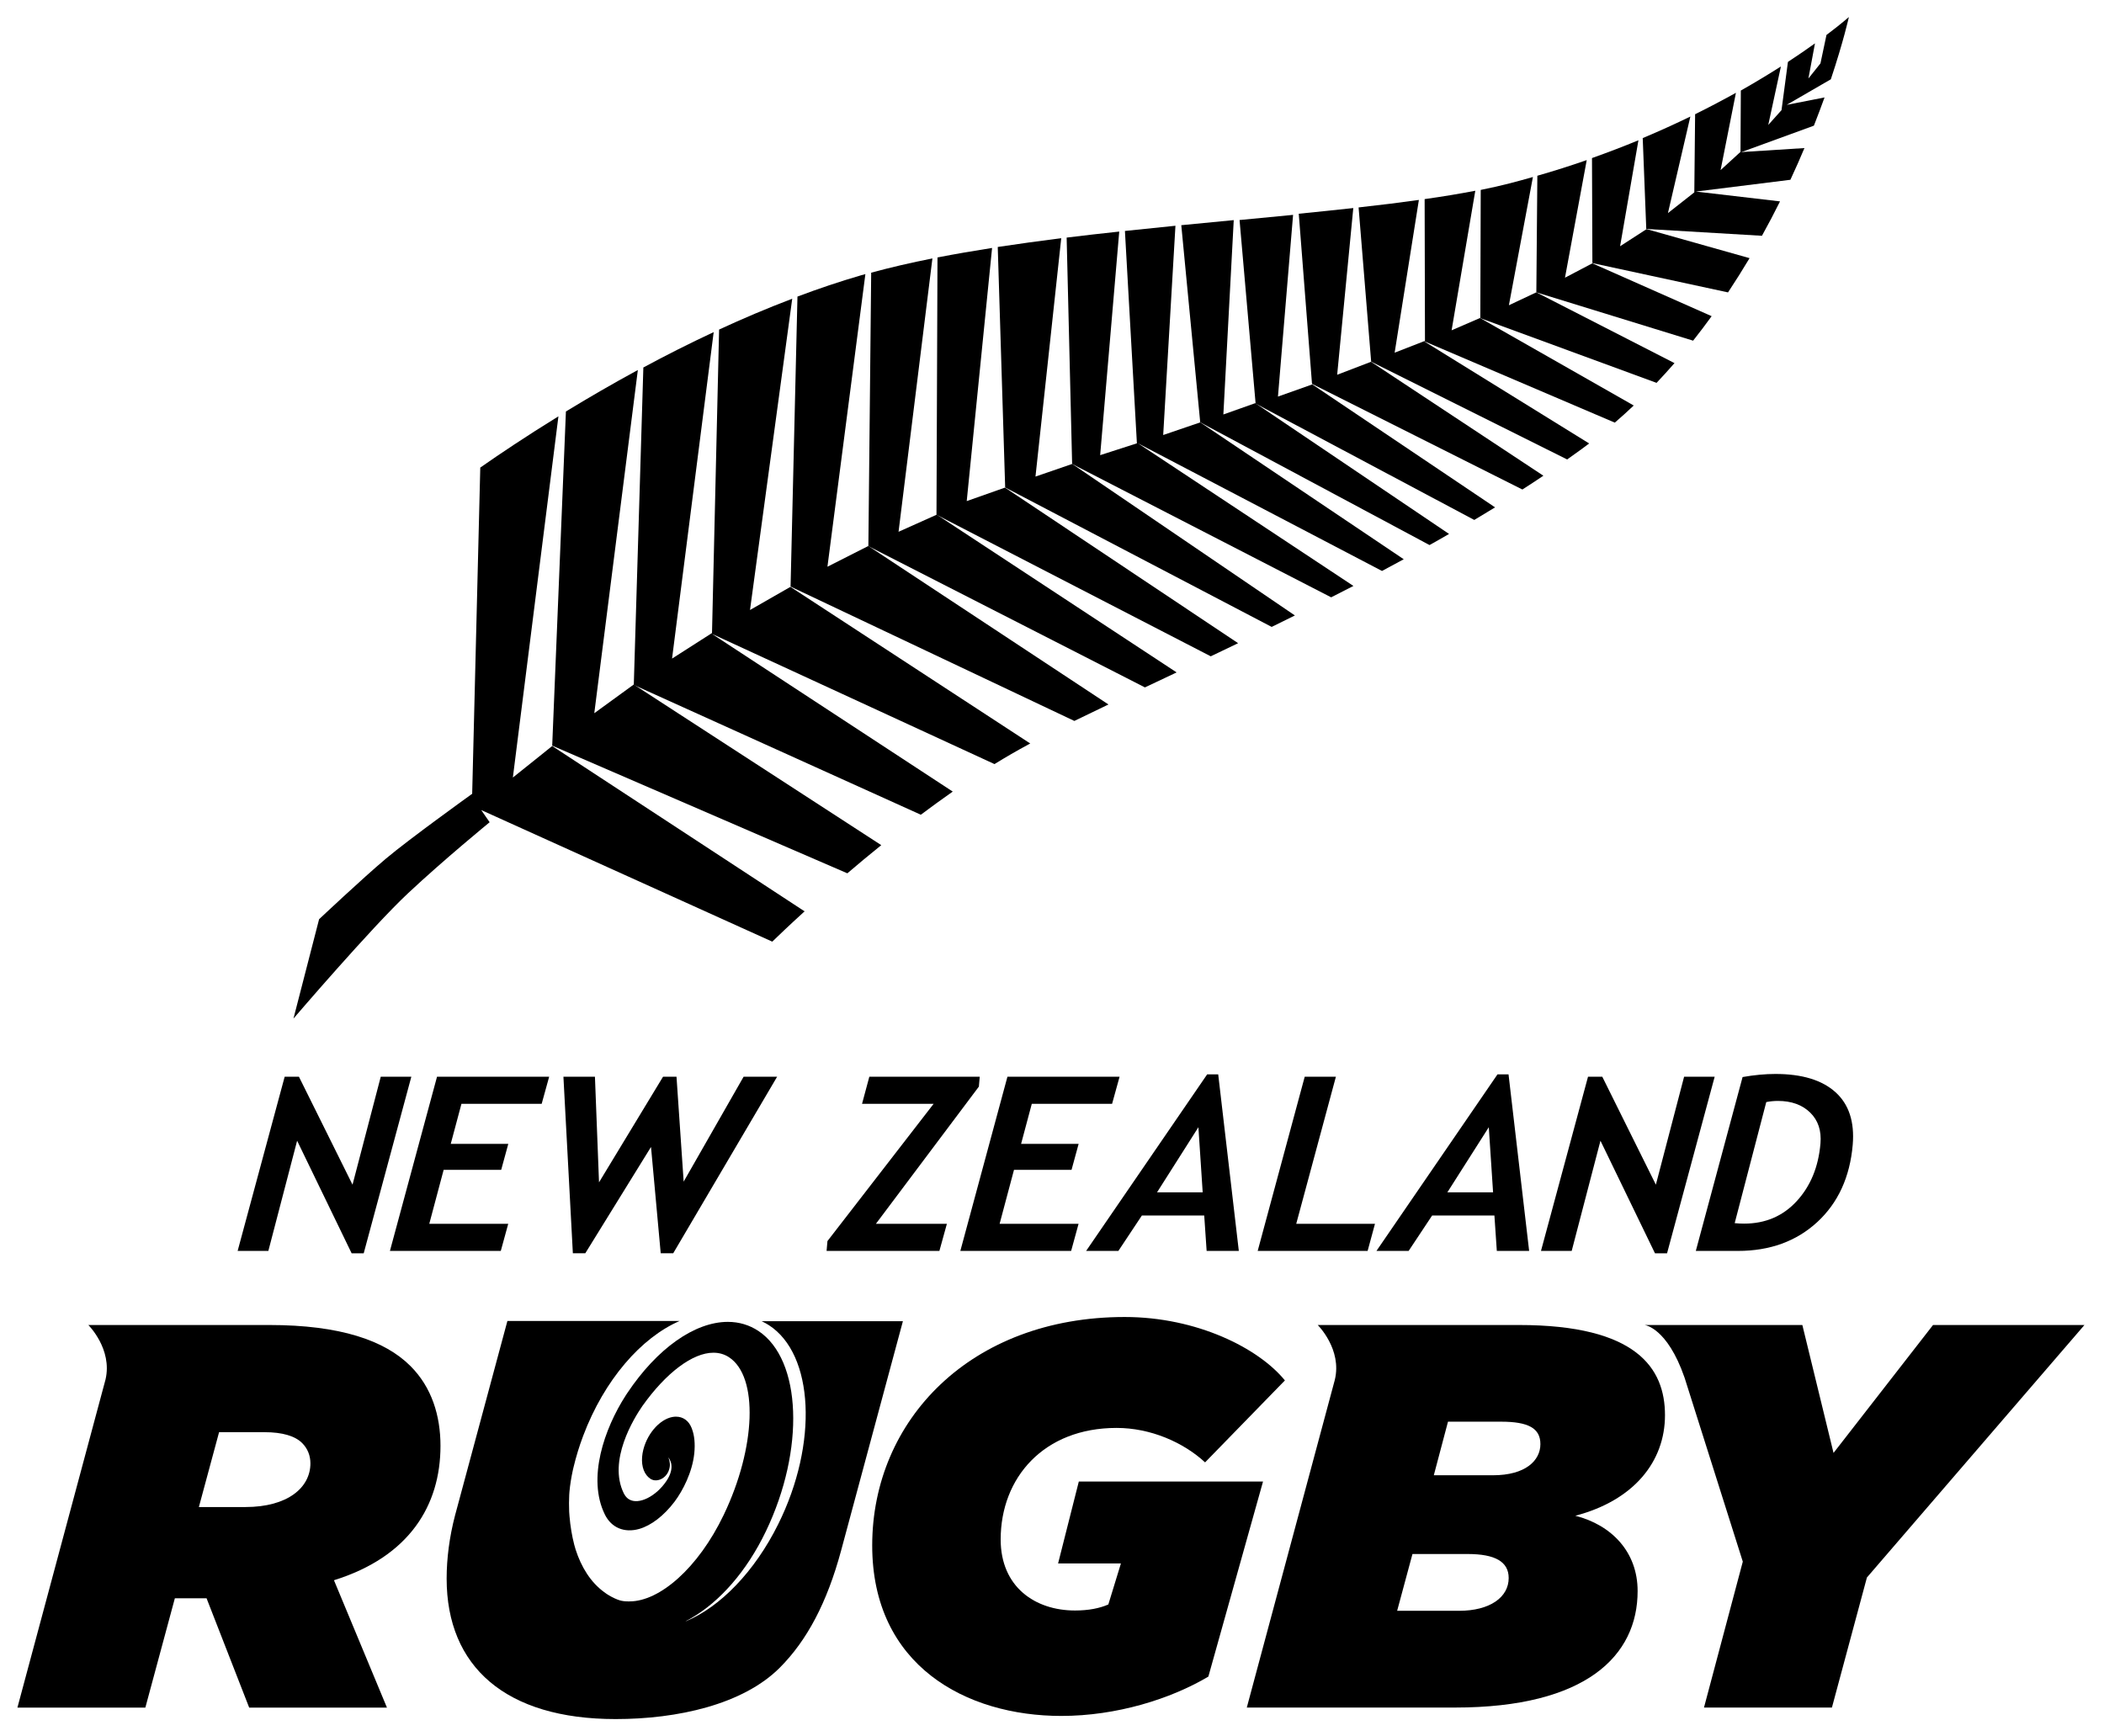
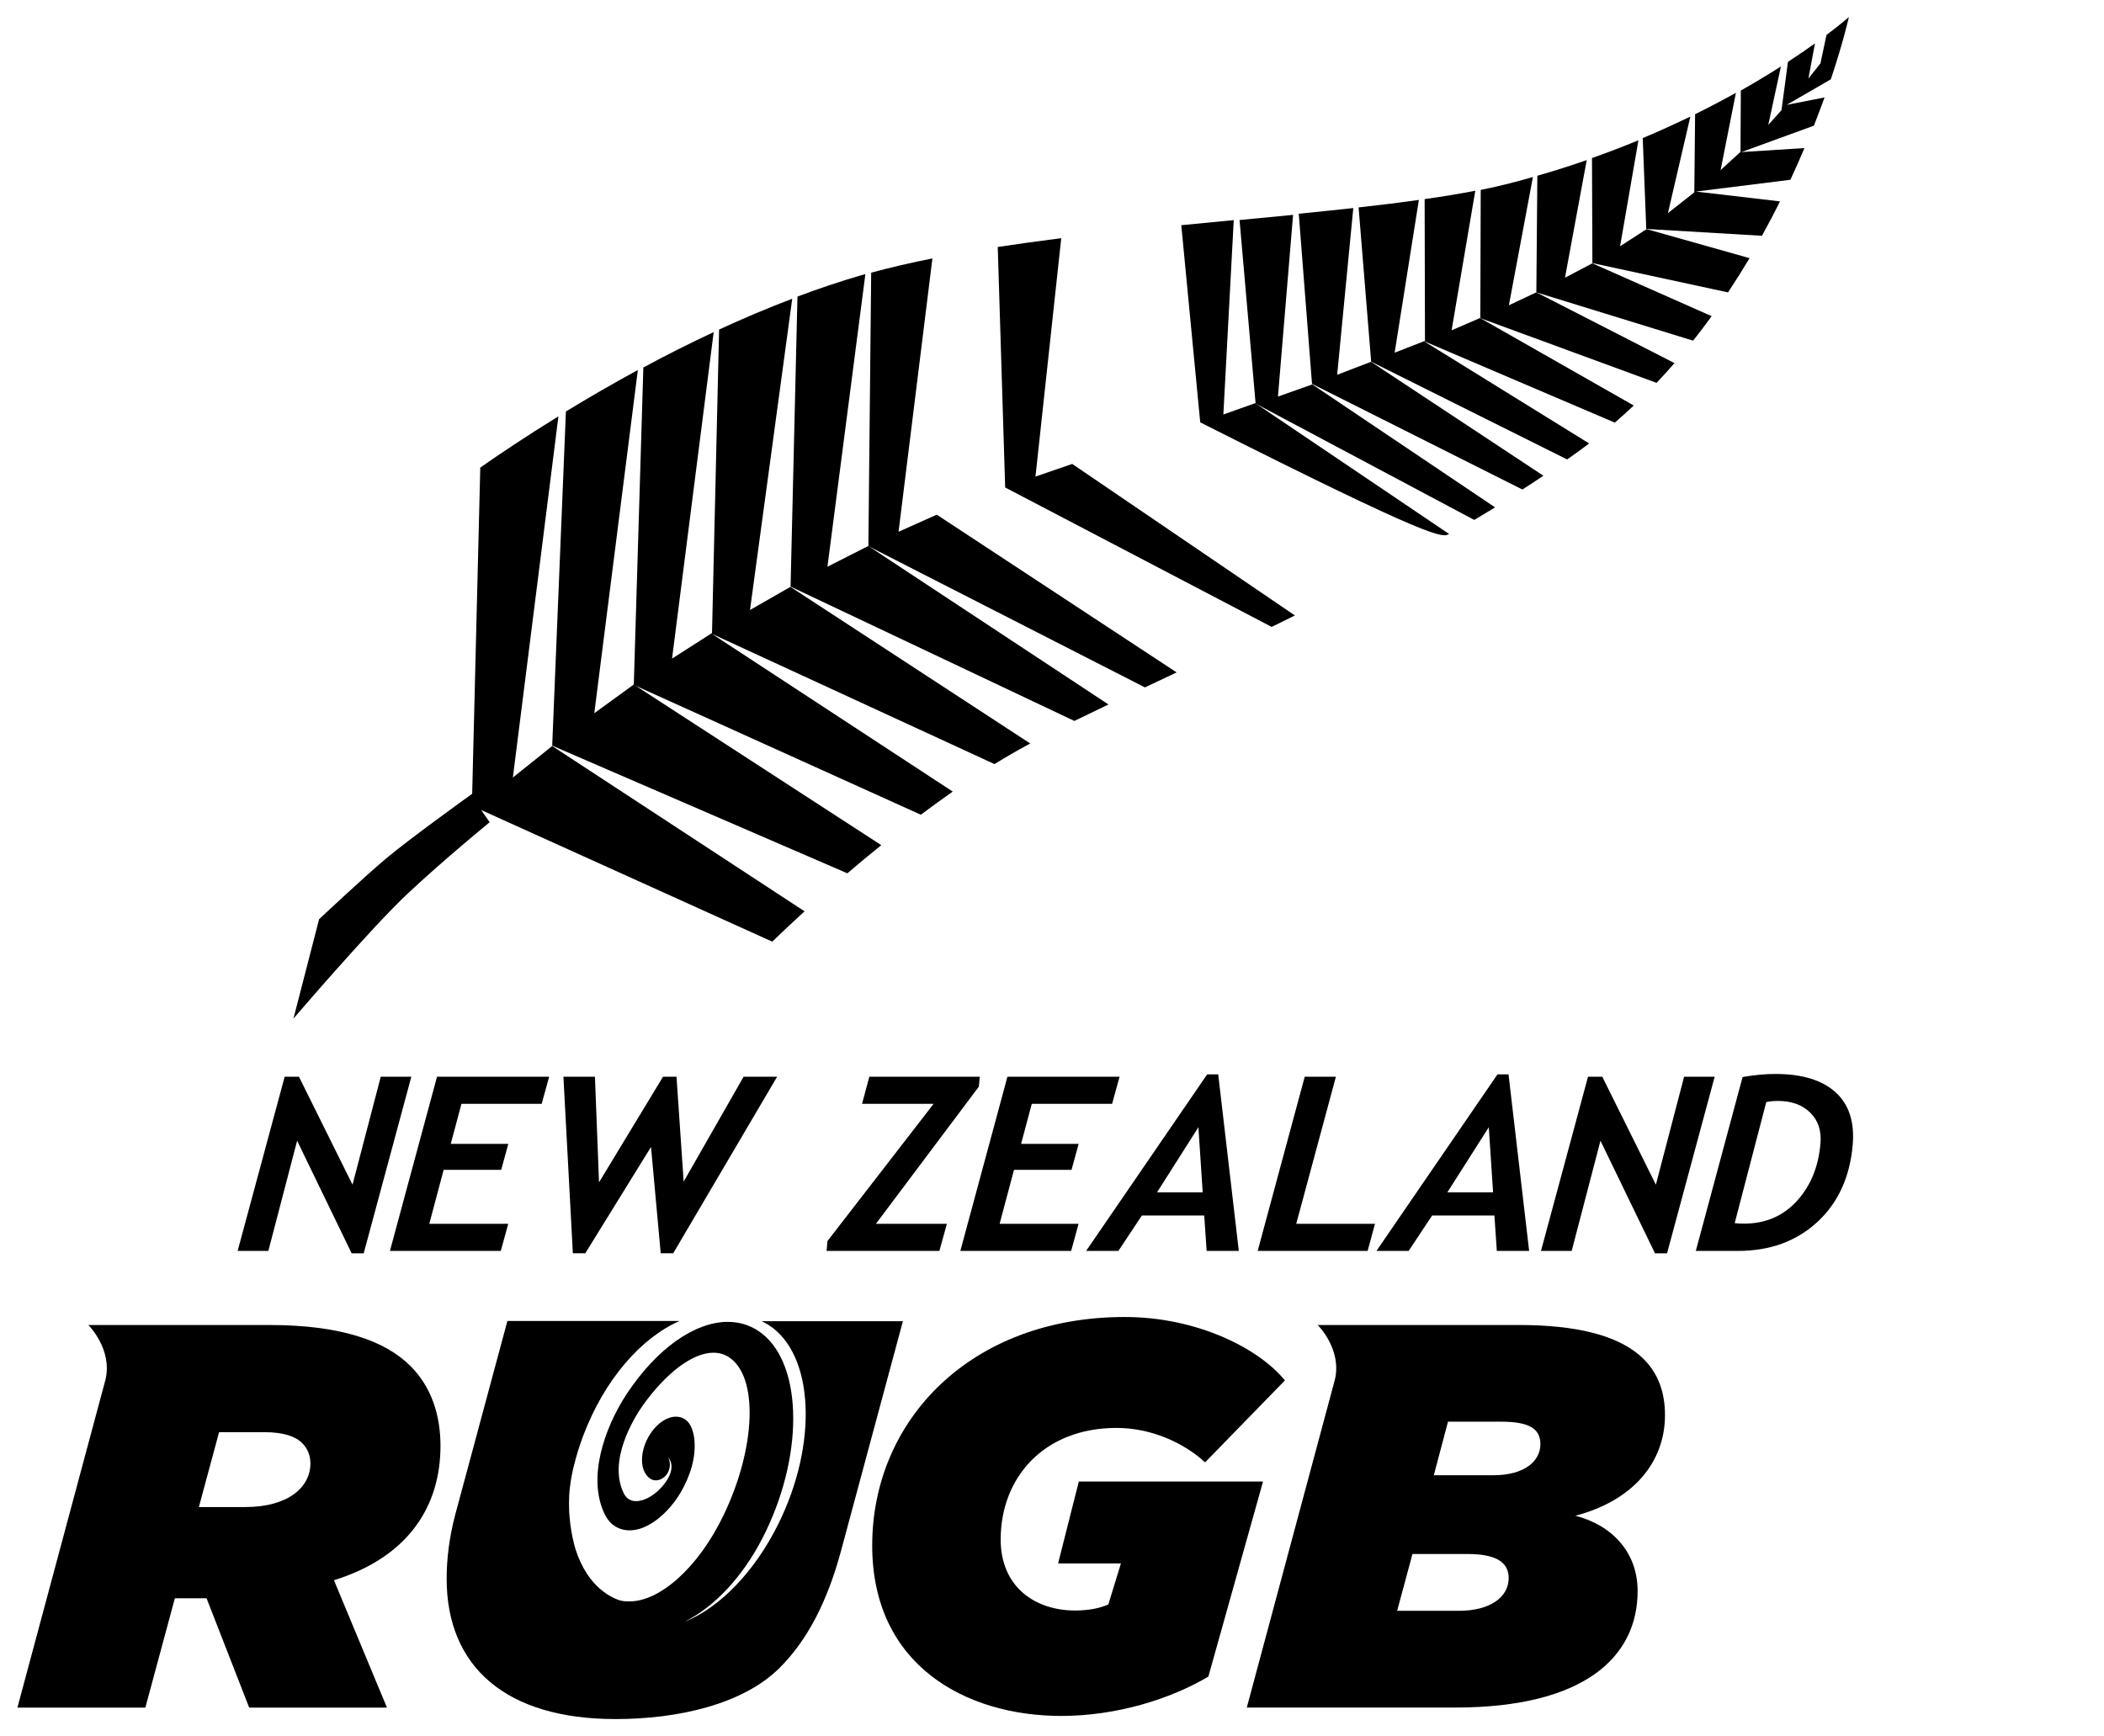
<svg xmlns="http://www.w3.org/2000/svg" width="618" height="510" viewBox="0 0 618 510" fill="none">
  <path d="M522.2 323.411C526.19 323.411 529.354 324.551 531.693 326.831C534.031 329.111 535.034 332.138 534.719 335.911C534.13 342.809 531.791 348.45 527.742 352.852C523.694 357.254 518.544 359.456 512.295 359.456C511.45 359.456 510.526 359.416 509.524 359.318L518.8 323.746C519.94 323.529 521.08 323.411 522.2 323.411ZM533.776 359.004C539.888 353.363 543.367 345.797 544.192 336.304C544.762 329.563 543.072 324.394 539.121 320.837C535.171 317.28 529.295 315.491 521.492 315.491C518.505 315.491 515.302 315.786 511.843 316.395L498.105 367.474H510.467C519.881 367.474 527.644 364.644 533.776 359.004ZM503.647 316.297H494.666L486.372 348.017L470.63 316.297H466.444L452.627 367.474H461.648L470.099 335.105L486.117 368.182H489.654L503.647 316.297ZM438.556 350.258H425.132L437.298 331.135L438.556 350.258ZM449.149 367.474L443.095 315.609H439.853L404.3 367.474H413.753L420.651 357.078H438.949L439.656 367.474H449.149ZM403.867 359.515H380.736L392.39 316.297H383.231L369.415 367.474H401.706L403.867 359.515ZM353.26 350.258H339.857L352.002 331.135L353.26 350.258ZM363.873 367.474L357.82 315.609H354.577L319.024 367.474H328.497L335.395 357.078H353.712L354.42 367.474H363.873ZM328.851 316.297H295.912L282.076 367.474H314.622L316.803 359.515H293.612L297.838 343.654H314.74L316.823 336.029H299.921L303.066 324.257H326.65L328.851 316.297ZM287.52 319.206L287.775 316.297H255.347L253.205 324.257H274.234L243.044 364.585L242.789 367.474H275.924L278.126 359.515H257.273L287.52 319.206ZM228.265 316.297H218.419L200.809 347.113L198.707 316.297H194.756L175.948 347.33L174.749 316.297H165.492L168.264 368.162H171.919L191.219 336.933L194.068 368.162H197.744L228.265 316.297ZM161.306 316.297H128.367L114.531 367.474H147.097L149.279 359.515H126.088L130.313 343.654H147.215L149.298 336.029H132.396L135.541 324.257H159.105L161.306 316.297ZM120.821 316.297H111.839L103.545 348.017L87.803 316.297H83.617L69.8 367.474H78.821L87.272 335.105L103.29 368.182H106.827L120.821 316.297Z" fill="black" />
  <path d="M256.19 454.002C256.19 417.23 285.08 386.886 330.361 386.886C351.548 386.886 369.707 396.044 377.411 405.517L353.965 429.592C347.538 423.657 337.908 419.471 327.964 419.471C306.6 419.471 293.924 434.073 293.924 452.233C293.924 466.206 304.045 473.105 315.759 473.105C319.768 473.105 322.972 472.456 325.546 471.336L329.241 459.289H310.787L316.879 435.213H370.985L354.928 492.522C343.843 499.106 327.964 504.078 311.73 504.078C283.803 504.078 256.19 489.319 256.19 454.002Z" fill="black" />
  <path d="M462.715 445.27C479.892 440.77 489.05 429.371 489.05 415.731C489.05 401.915 480.697 389.239 446.186 389.239H397.819H396.404H387.049C387.049 389.239 394.282 396.373 392.061 405.394L366.217 501.616H427.378C465.918 501.616 481.012 486.365 481.012 467.42C481.031 455.863 473.327 447.983 462.715 445.27ZM428.518 473.198H410.378L414.878 456.512H431.092C439.131 456.512 443.14 458.753 443.14 463.568C443.14 469.188 437.676 473.198 428.518 473.198ZM438.482 433.38H421.148L425.314 417.638H440.88C448.918 417.638 452.455 419.564 452.455 424.222C452.455 429.037 448.112 433.38 438.482 433.38Z" fill="black" />
  <path d="M129.382 424.733C129.382 415.908 126.827 407.536 120.558 401.286C113.011 393.739 99.843 389.239 79.129 389.239H36.717H35.302H25.947C25.947 389.239 33.081 396.294 30.998 405.237L5.114 501.636H42.692L51.359 469.523H60.674L73.194 501.636H113.66L98.094 464.216C120.224 457.318 129.382 442.224 129.382 424.733ZM72.054 442.715H58.414L64.35 420.723H77.674C82.981 420.723 86.676 421.844 88.759 423.927C90.371 425.538 91.176 427.622 91.176 429.882C91.176 436.937 84.593 442.715 72.054 442.715Z" fill="black" />
-   <path d="M567.781 389.239L538.556 426.816L529.398 389.239H493.825H489.914H483.055C483.055 389.239 489.678 389.907 494.808 404.726L511.906 458.753L500.507 501.616H538.084L548.363 463.41L612.256 389.239H567.781Z" fill="black" />
  <path d="M311.715 69.976C305.386 70.782 299.137 71.627 293.064 72.551L295.245 143.204L373.524 184.162C375.784 183.061 378.064 181.941 380.344 180.801L314.938 136.286L304.148 140.001L311.715 69.976Z" fill="black" />
  <path d="M273.873 75.916C267.544 77.174 261.511 78.57 255.89 80.103L255.064 160.445L336.292 201.933C339.318 200.499 342.423 199.044 345.607 197.531L275.15 151.189L263.928 156.22L273.873 75.916Z" fill="black" />
-   <path d="M291.401 72.837C285.899 73.702 280.533 74.626 275.364 75.628L275.07 151.215L355.628 192.801C358.262 191.543 360.955 190.266 363.667 188.949L295.195 143.236L283.953 147.206L291.401 72.837Z" fill="black" />
-   <path d="M345.258 66.316C340.325 66.808 335.353 67.319 330.42 67.849L333.938 130.229L323.148 133.708L328.749 68.026C323.561 68.576 318.412 69.166 313.302 69.795L314.913 136.302L390.991 175.471C393.173 174.37 395.354 173.25 397.536 172.13L334.252 130.229L405.928 167.727C408.05 166.588 410.193 165.448 412.315 164.288L352.549 124.077L341.661 127.792L345.258 66.316Z" fill="black" />
-   <path d="M362.382 64.661C357.292 65.152 352.143 65.644 346.974 66.154L352.536 124.073L419.888 160.117C421.814 159.056 423.72 157.955 425.626 156.855L368.71 118.432L359.336 121.754L362.382 64.661Z" fill="black" />
+   <path d="M362.382 64.661C357.292 65.152 352.143 65.644 346.974 66.154L352.536 124.073C421.814 159.056 423.72 157.955 425.626 156.855L368.71 118.432L359.336 121.754L362.382 64.661Z" fill="black" />
  <path d="M164.025 122.303C154.434 128.219 146.572 133.505 141.07 137.358L138.691 233.187C138.691 233.187 120.257 246.414 113.339 252.251C106.401 258.088 93.725 270.037 93.725 270.037L86.198 299.222C86.198 299.222 109.074 272.494 119.824 262.431C130.3 252.605 143.821 241.54 143.821 241.54L141.345 237.963L226.837 276.621C228.212 275.284 231.534 272.081 236.329 267.718L162.197 219.155L150.641 228.411L164.025 122.303Z" fill="black" />
  <path d="M187.353 108.695C179.727 112.842 172.632 116.969 166.225 120.88L162.196 219.048L248.887 256.547C251.992 253.893 255.333 251.103 258.851 248.273L186.154 201.085L174.558 209.516L187.353 108.695Z" fill="black" />
  <path d="M379.812 63.121C374.663 63.632 369.415 64.124 364.089 64.635L368.806 118.563L433.033 152.74C435.077 151.522 437.121 150.284 439.145 149.046L385.453 112.923L375.37 116.5L379.812 63.121Z" fill="black" />
  <path d="M254.185 80.52C253.772 80.638 253.32 80.756 252.907 80.874C246.638 82.701 240.388 84.804 234.236 87.123L232.212 172.32L315.562 211.784C318.726 210.232 322.067 208.62 325.585 206.95L255.049 160.391L243.041 166.483L254.185 80.52Z" fill="black" />
  <path d="M232.699 87.753C225.368 90.543 218.175 93.59 211.218 96.813L209.134 185.96L197.401 193.468L209.626 97.56C202.433 100.92 195.515 104.419 188.97 107.956L186.16 201.211L270.472 239.339C273.538 237.039 276.683 234.759 279.847 232.538L209.134 186.216L292.111 224.461C295.412 222.417 298.714 220.511 301.996 218.742C302.193 218.644 302.409 218.526 302.605 218.408L232.168 172.399L220.297 179.199L232.699 87.753Z" fill="black" />
  <path d="M481.249 41.206C476.925 42.994 472.365 44.743 467.609 46.434L467.727 77.289L507.565 85.897C509.785 82.537 511.888 79.196 513.893 75.835L483.646 67.305L475.864 72.337L481.249 41.206Z" fill="black" />
  <path d="M466.063 47.029C461.425 48.641 456.59 50.194 451.559 51.628L451.264 85.884L497.312 100.074C499.198 97.696 501.006 95.298 502.756 92.881L467.714 77.355L459.676 81.58L466.063 47.029Z" fill="black" />
  <path d="M509.887 27.264C506.173 29.327 502.183 31.43 497.899 33.553L497.663 56.508L489.919 62.6L496.503 34.24C492.12 36.363 487.463 38.486 482.51 40.569L483.552 67.258L517.532 69.263C519.419 65.863 521.188 62.482 522.839 59.161L498.134 56.272L525.885 52.813C527.379 49.609 528.754 46.504 530.012 43.497L511.145 44.696L505.386 49.963L509.887 27.264Z" fill="black" />
  <path d="M450.258 51.997C448.037 52.626 445.796 53.255 443.497 53.844C440.844 54.532 437.974 55.181 434.928 55.79L434.81 93.426L434.751 93.445L486.577 112.47C488.385 110.564 490.134 108.618 491.844 106.672L451.26 85.879L443.202 89.672L450.258 51.997Z" fill="black" />
  <path d="M543.068 5C543.068 5 540.828 7.005 536.484 10.267L534.716 18.62L531.178 23.061L533.104 12.743C530.824 14.375 528.191 16.202 525.164 18.187L523.277 32.357L519.386 36.701L523.101 19.524C519.602 21.745 515.672 24.142 511.328 26.599L511.23 44.778L532.79 36.917C533.93 34.008 534.971 31.218 535.915 28.623L524.791 30.805L537.762 23.297C541.496 12.114 543.068 5 543.068 5Z" fill="black" />
  <path d="M397.498 61.117C392.309 61.687 386.944 62.238 381.48 62.788L385.372 112.766L447.162 143.799C449.245 142.462 451.308 141.126 453.333 139.75L402.706 106.281L392.761 110.093L397.498 61.117Z" fill="black" />
  <path d="M418.286 100.264L418.312 100.237L418.18 100.184L418.286 100.264Z" fill="black" />
  <path d="M416.761 58.735C411.16 59.521 405.244 60.248 399.053 60.936L402.748 106.257L460.313 134.97C461.728 133.968 463.162 132.946 464.538 131.944C465.285 131.393 466.032 130.843 466.778 130.273L418.274 100.243L409.646 103.604L416.761 58.735Z" fill="black" />
  <path d="M434.727 93.478L434.758 93.448L434.635 93.417L434.727 93.478Z" fill="black" />
  <path d="M433.331 56.034C428.733 56.918 423.76 57.744 418.454 58.491L418.552 100.136L418.297 100.234L474.309 124.152C476.215 122.521 478.062 120.831 479.87 119.121L434.727 93.415L426.374 97.031L433.331 56.034Z" fill="black" />
  <path d="M223.757 388.141C224.464 388.475 225.132 388.829 225.801 389.261C239.106 397.811 240.364 424.067 228.572 447.769C221.674 461.684 211.532 472.08 201.45 476.267C201.45 476.267 201.431 476.247 201.431 476.227C201.942 475.972 202.453 475.697 202.964 475.402C203.023 475.363 203.101 475.323 203.16 475.284C211.336 470.528 219.256 461.743 224.975 449.813C236.472 425.836 235.49 399.461 222.774 390.991C220.101 389.222 217.075 388.318 213.793 388.318C204.045 388.318 192.999 396.14 184.254 409.229L183.762 409.976C177.552 419.626 172.403 434.248 177.67 444.92C179.576 448.791 183.369 450.383 187.752 449.145C191.27 448.143 195.043 445.234 198.129 441.146C200.566 437.903 203.357 432.479 203.927 426.956C204.221 424.126 203.966 421.611 203.239 419.744C203.199 419.645 203.16 419.527 203.121 419.429C202.295 417.366 200.644 416.167 198.581 416.167H198.266C194.375 416.383 190.307 420.628 188.97 425.816C188.204 428.843 188.538 431.595 189.914 433.363C190.228 433.776 190.621 434.13 191.034 434.405C191.093 434.444 191.152 434.484 191.191 434.503C191.25 434.543 191.309 434.582 191.388 434.602C191.525 434.68 191.683 434.739 191.84 434.778C193.825 435.289 196.38 433.717 196.733 430.769C196.891 429.511 196.399 428.234 196.222 428.018C197.52 429.57 197.795 432.007 195.751 435.054C192.744 439.554 187.614 442.168 184.784 440.458C184.352 440.203 183.978 439.849 183.684 439.436C183.664 439.397 183.625 439.377 183.605 439.338C183.507 439.2 183.428 439.063 183.35 438.906C183.31 438.847 183.271 438.788 183.232 438.709C178.476 429.079 186.219 416.599 188.695 413.022C195.672 403.215 203.475 397.378 209.547 397.378C211.257 397.378 212.81 397.83 214.166 398.734C222.774 404.434 222.067 425.188 212.594 444.978C205.027 460.78 193.668 470.43 184.941 470.43H184.43C183.546 470.43 182.78 470.331 182.072 470.135C182.013 470.115 181.954 470.095 181.915 470.076C181.758 470.036 181.6 469.958 181.443 469.919C180.264 469.467 179.163 468.877 178.122 468.189C177.886 468.032 177.63 467.855 177.395 467.658C173.562 464.848 170.752 460.465 169.042 455.1V455.08C168.904 454.668 168.786 454.216 168.669 453.783C168 451.209 167.509 448.261 167.273 445.372C167.254 445.018 167.214 444.664 167.195 444.291C167.195 444.133 167.175 443.996 167.175 443.839C167.116 442.325 167.116 440.773 167.195 439.181C167.214 438.984 167.214 438.807 167.234 438.611C167.234 438.513 167.254 438.395 167.254 438.296C167.45 436.095 167.823 433.874 168.275 431.811C168.315 431.673 168.334 431.536 168.374 431.398C168.413 431.26 168.433 431.123 168.472 430.985C169.199 427.959 170.123 424.893 171.282 421.827C177.493 405.298 188.4 392.917 199.603 388.062H149.035L133.646 445.214C132.015 451.444 131.19 457.832 131.19 463.728C131.19 489.611 148.544 505 180.814 505C198.994 505 218.215 500.735 229.024 489.926C237.042 481.907 242.938 470.764 247.046 455.532L265.206 388.121H223.757V388.141Z" fill="black" />
</svg>